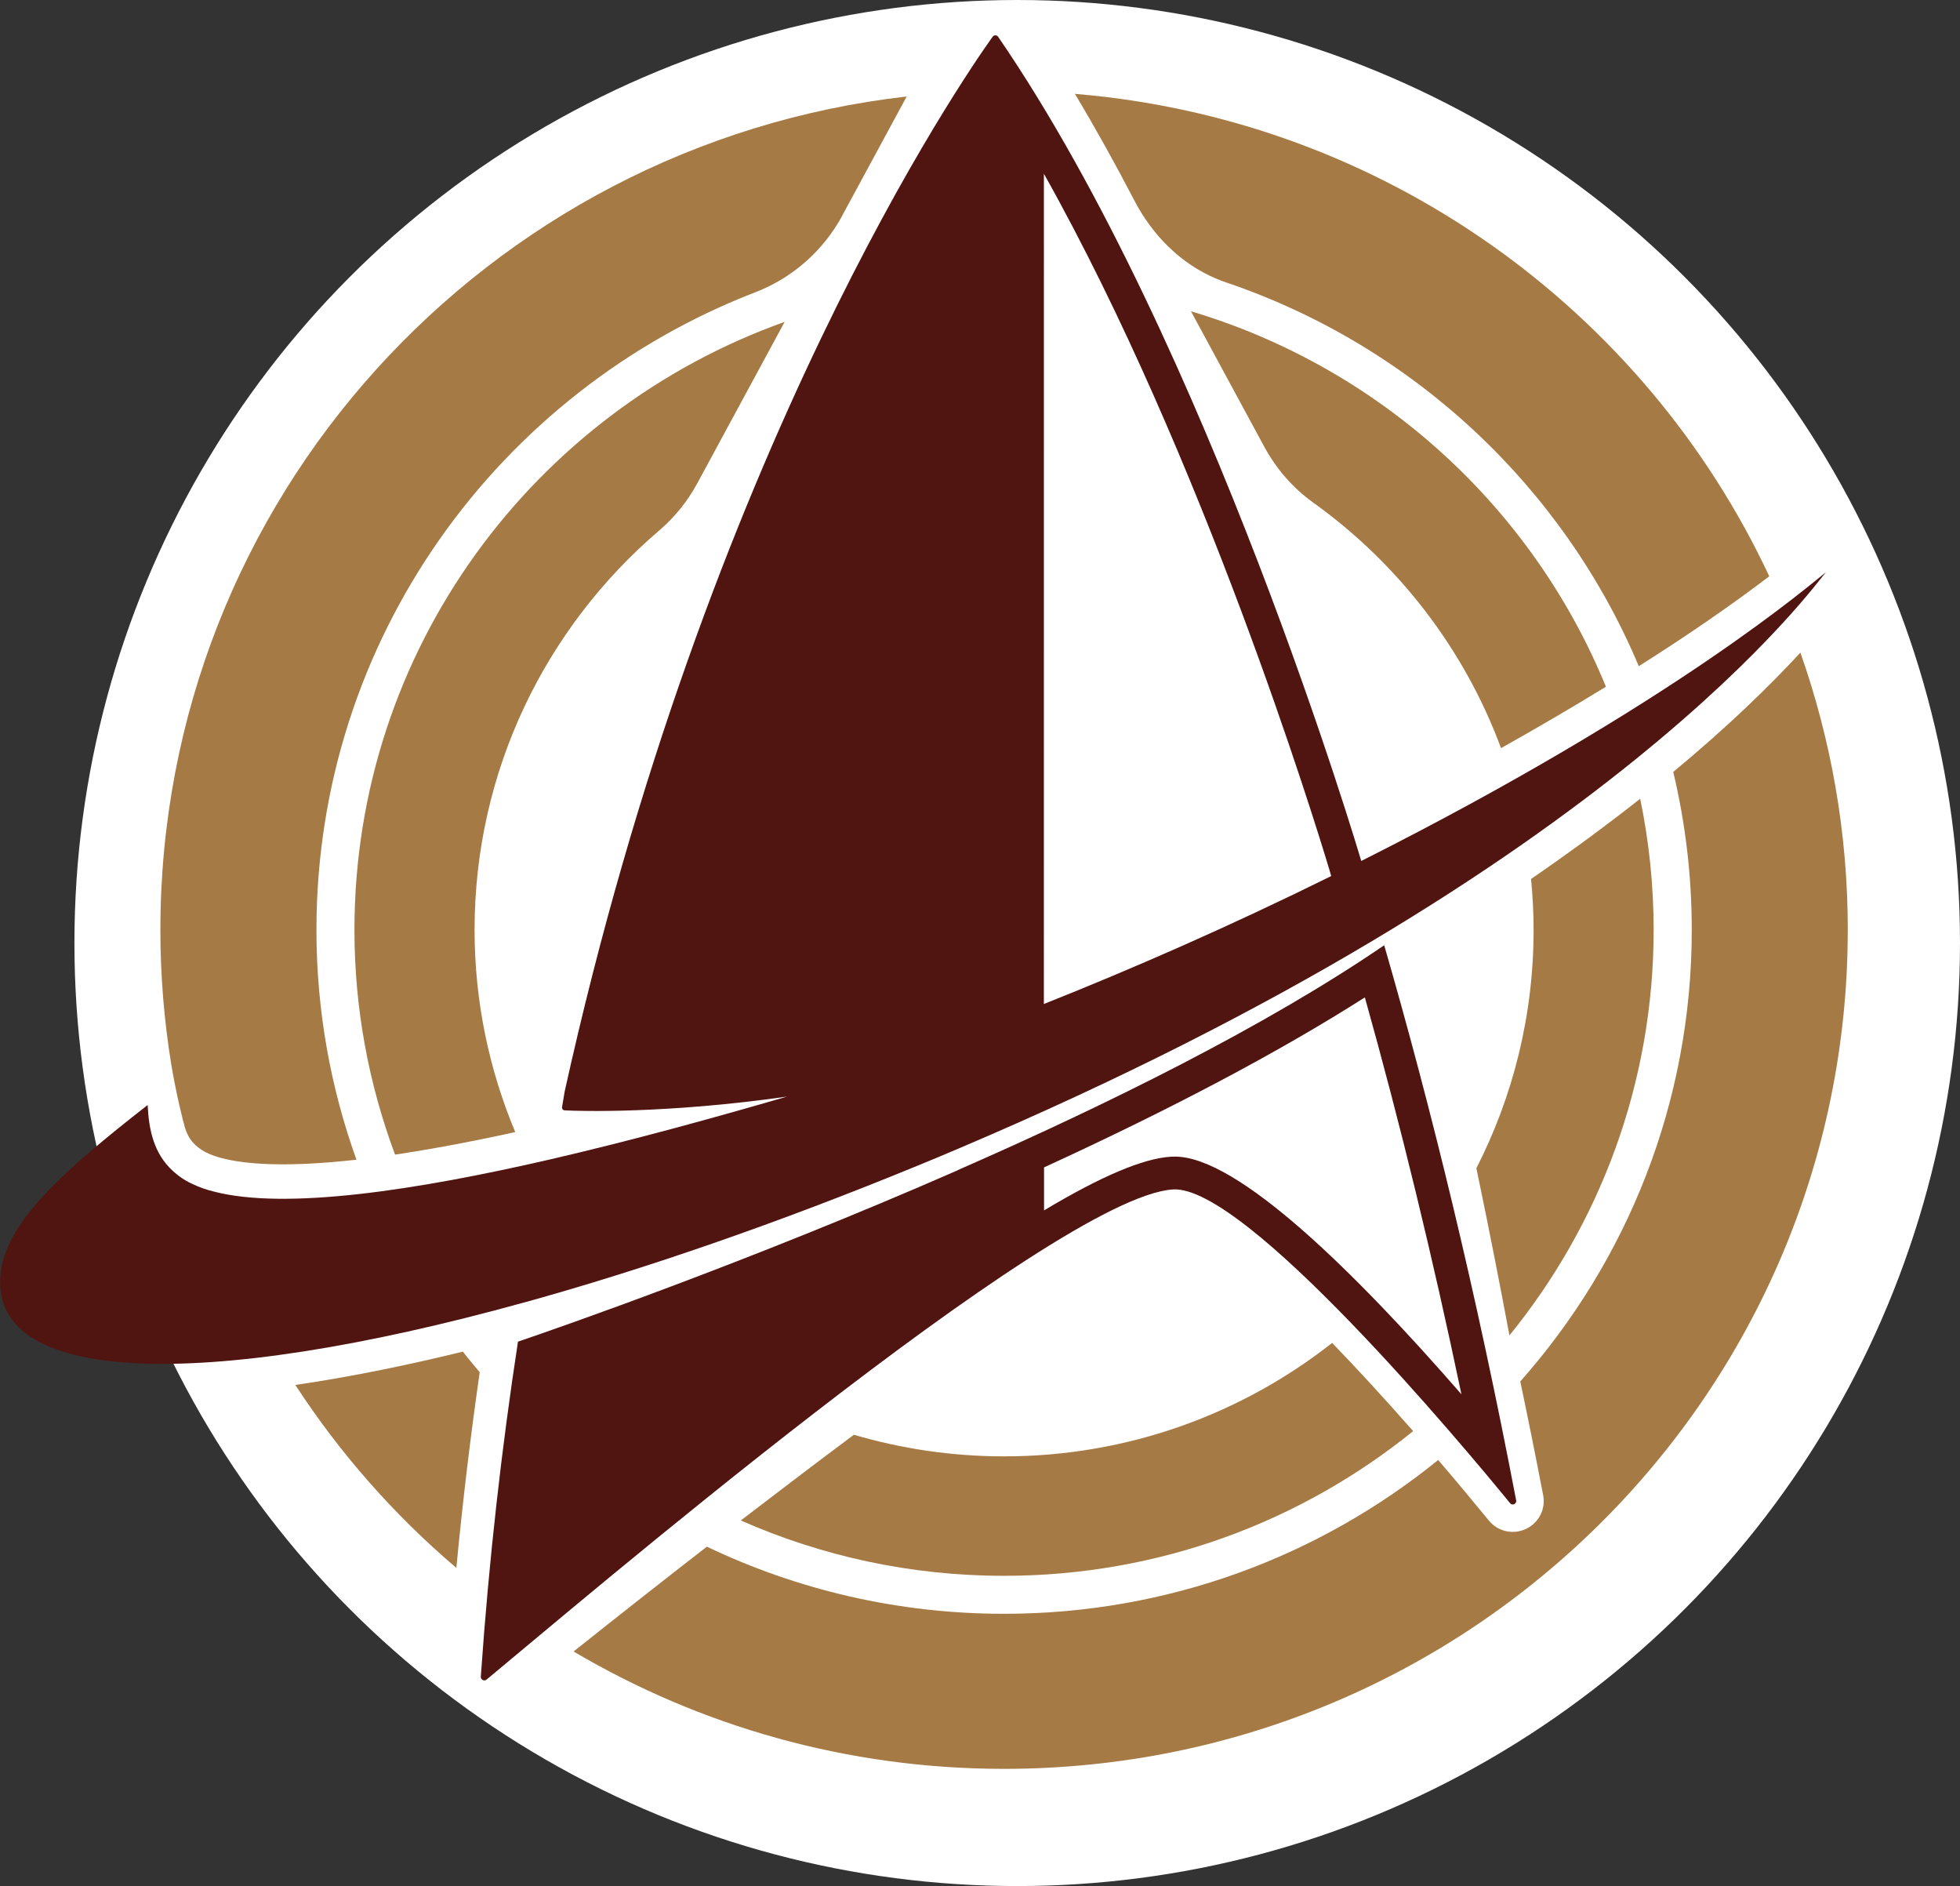
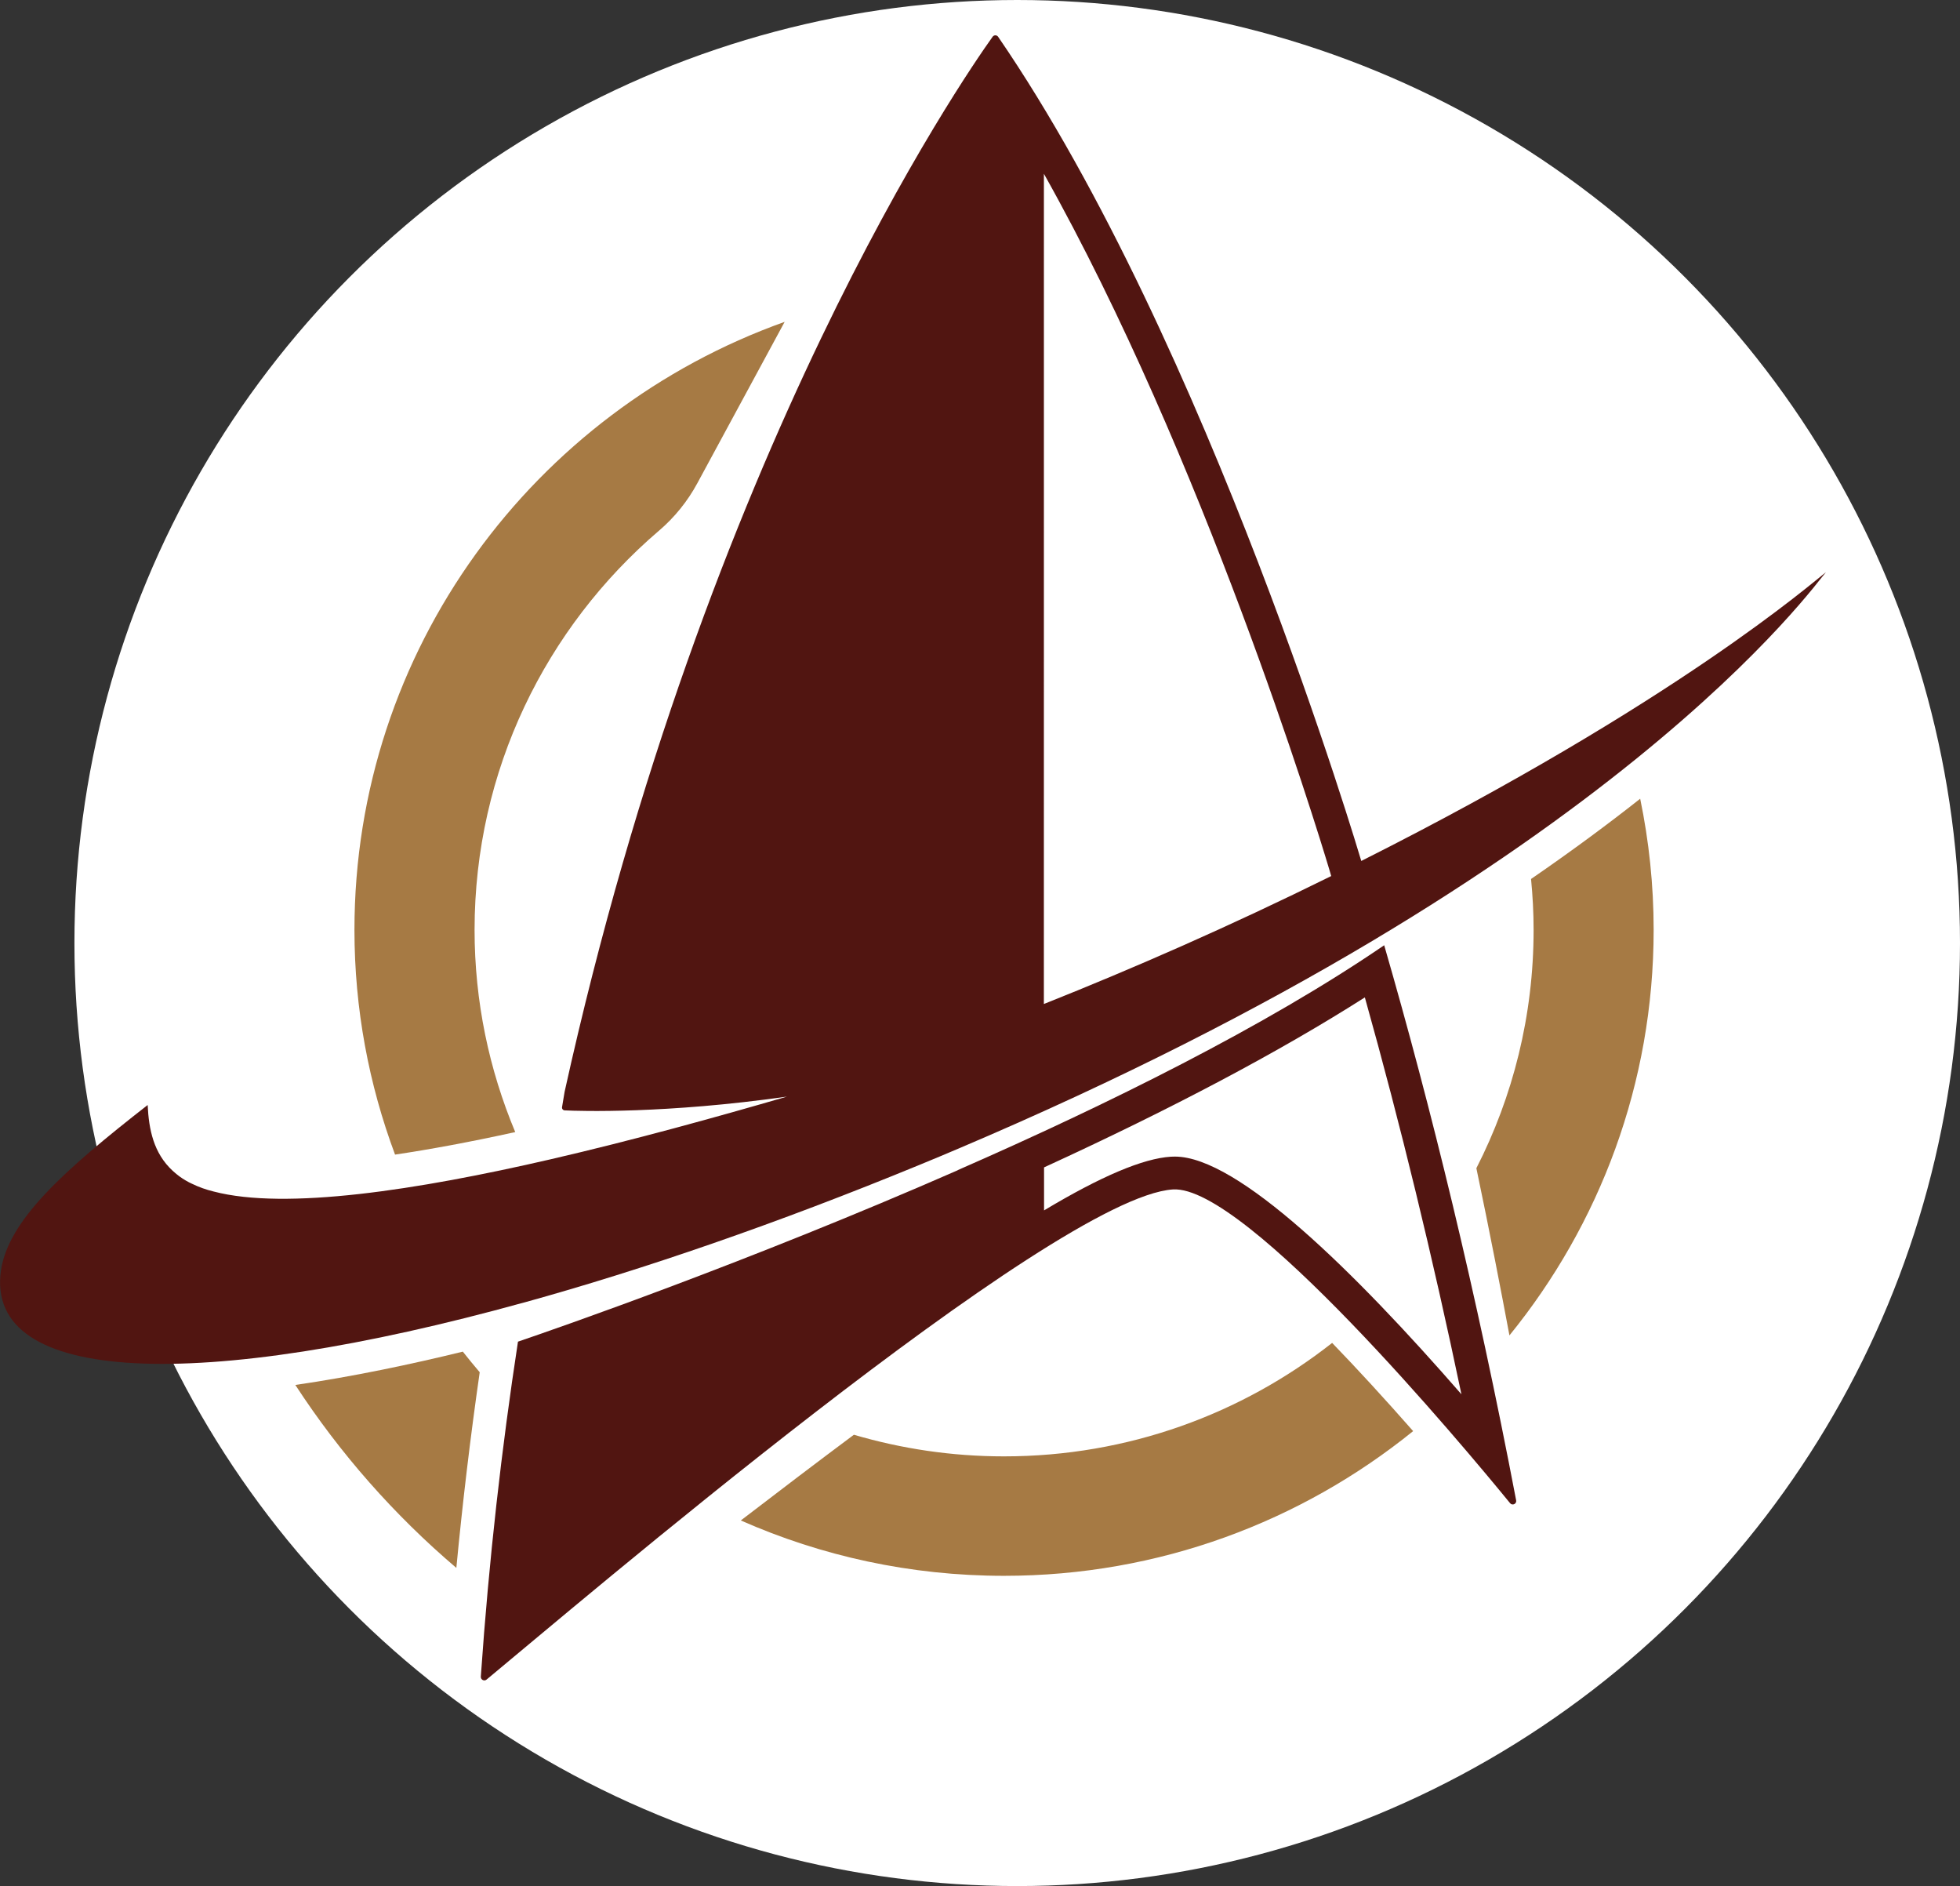
<svg xmlns="http://www.w3.org/2000/svg" xmlns:ns1="http://sodipodi.sourceforge.net/DTD/sodipodi-0.dtd" xmlns:ns2="http://www.inkscape.org/namespaces/inkscape" width="53.013" height="51" viewBox="0 0 53.013 51" fill="none" version="1.1" id="svg22" ns1:docname="AcademySealMini.svg" ns2:version="1.2.1 (9c6d41e410, 2022-07-14)">
  <rect x="0" y="0" width="53.013" height="51" fill="#333333" stroke="none" />
  <defs id="defs26" />
  <ns1:namedview id="namedview24" pagecolor="#ffffff" bordercolor="#000000" borderopacity="0.25" ns2:showpageshadow="2" ns2:pageopacity="0.0" ns2:pagecheckerboard="true" ns2:deskcolor="#d1d1d1" showgrid="false" showguides="true" ns2:zoom="21.851064" ns2:cx="22.630477" ns2:cy="22.287244" ns2:window-width="3840" ns2:window-height="2089" ns2:window-x="-8" ns2:window-y="-8" ns2:window-maximized="1" ns2:current-layer="svg22" />
  <circle style="fill:#ffffff;stroke-width:1.014" id="path5275" cx="27.513" cy="25.5" r="25.5" />
-   <path d="m 22.783,5.825 1.741,-3.216 c -11.362,1.298 -20.186,10.891 -20.186,22.536 0,1.235 0.101,2.448 0.293,3.629 0.03,0.186 0.066,0.368 0.101,0.553 0.07,0.371 0.234,1.051 0.234,1.024 0.06,0.277 0.165,0.471 0.325,0.618 l 0.027,0.022 c 0,0 0.007,0.006 0.011,0.008 0,0 0.003,0.003 0.004,0.004 l 0.014,0.013 c 0.065,0.053 0.124,0.091 0.194,0.129 l 0.048,0.024 c 0.125,0.061 0.262,0.111 0.414,0.148 0.63,0.165 1.727,0.256 3.638,0.042 -0.698,-1.943 -1.082,-4.033 -1.082,-6.214 0,-7.855 4.927,-14.565 11.877,-17.245 1.008,-0.389 1.838,-1.129 2.35,-2.075" fill="#a67a44" id="path2" />
  <path d="m 17.821,14.353 c 0.424,-0.362 0.777,-0.799 1.041,-1.288 l 2.361,-4.362 c -6.783,2.419 -11.636,8.867 -11.636,16.442 0,2.138 0.391,4.183 1.098,6.076 0.922,-0.137 1.995,-0.333 3.251,-0.609 -0.705,-1.684 -1.1,-3.53 -1.1,-5.467 0,-4.316 1.933,-8.181 4.984,-10.792" fill="#a67a44" id="path4" />
-   <path d="m 32.212,8.416 1.981,3.66 c 0.322,0.596 0.771,1.116 1.323,1.512 2.299,1.647 4.087,3.954 5.083,6.642 0.995,-0.558 1.943,-1.112 2.837,-1.661 -1.99,-4.861 -6.117,-8.63 -11.224,-10.152" fill="#a67a44" id="path6" />
  <path d="m 40.826,36.111 c 2.437,-2.998 3.901,-6.812 3.901,-10.967 0,-1.216 -0.127,-2.401 -0.364,-3.546 -0.87,0.687 -1.851,1.413 -2.952,2.17 0.044,0.453 0.069,0.912 0.069,1.377 0,2.32 -0.559,4.509 -1.548,6.444 0.362,1.724 0.677,3.36 0.895,4.524" fill="#a67a44" id="path8" />
-   <path d="m 32.903,7.538 c 0.094,0.039 0.19,0.076 0.287,0.108 5.035,1.715 9.095,5.518 11.135,10.368 1.327,-0.839 2.512,-1.656 3.529,-2.431 -3.373,-7.205 -10.439,-12.354 -18.78,-13.045 0.554,0.925 1.091,1.89 1.604,2.878 0.485,0.933 1.25,1.715 2.225,2.122" fill="#a67a44" id="path10" />
-   <path d="m 49.978,25.145 c 0,-2.629 -0.455,-5.151 -1.282,-7.498 -0.815,0.883 -1.936,1.98 -3.439,3.227 0.327,1.371 0.501,2.801 0.501,4.271 0,4.681 -1.753,8.952 -4.638,12.21 0.214,1.02 0.421,2.045 0.619,3.079 0.072,0.375 -0.121,0.75 -0.47,0.911 -0.348,0.161 -0.758,0.067 -0.999,-0.228 -0.471,-0.575 -0.927,-1.121 -1.371,-1.638 -3.203,2.598 -7.288,4.159 -11.743,4.159 -2.879,0 -5.603,-0.653 -8.037,-1.815 -1.155,0.895 -2.361,1.844 -3.605,2.834 3.41,2.014 7.389,3.174 11.643,3.174 12.603,0 22.82,-10.158 22.82,-22.687 z" fill="#a67a44" id="path12" />
  <path d="m 23.095,38.797 c -0.963,0.718 -1.984,1.493 -3.058,2.317 2.177,0.961 4.585,1.497 7.119,1.497 4.198,0 8.045,-1.47 11.066,-3.913 -0.787,-0.895 -1.52,-1.691 -2.191,-2.385 -2.44,1.919 -5.522,3.068 -8.875,3.068 -1.411,0 -2.773,-0.206 -4.062,-0.585" fill="#a67a44" id="path14" />
  <path d="m 14.178,35.22 c 3.224,-0.892 6.845,-2.138 10.697,-3.723 0.355,-0.145 0.704,-0.292 1.05,-0.439 17.817,-7.561 23.203,-15.316 23.462,-15.585 -0.336,0.253 -4.04,3.518 -12.568,7.808 -0.021,-0.066 -4.127,-13.986 -9.822,-22.286 -0.035,-0.052 -0.111,-0.053 -0.148,-0.003 -0.798,1.115 -7.735,11.154 -11.578,28.532 -0.024,0.14 -0.046,0.278 -0.069,0.413 -0.007,0.045 0.025,0.085 0.07,0.088 0.411,0.022 2.76,0.091 6.012,-0.372 -1.891,0.55 -4.153,1.178 -6.4,1.697 -3.598,0.831 -7.158,1.379 -9.106,0.869 -0.204,-0.05 -0.401,-0.119 -0.588,-0.211 -0.015,-0.007 -0.031,-0.015 -0.046,-0.022 -0.01,-0.006 -0.02,-0.01 -0.031,-0.015 -0.121,-0.064 -0.231,-0.134 -0.328,-0.214 -0.017,-0.013 -0.032,-0.028 -0.049,-0.041 0,0 0,0 -0.001,-0.001 -0.021,-0.018 -0.042,-0.035 -0.063,-0.055 -0.519,-0.477 -0.647,-1.121 -0.678,-1.78 -2.277,1.777 -3.764,3.113 -3.968,4.473 -0.447,3.107 5.384,3.293 14.148,0.867 m 14.061,-30.521 c 4.305,7.665 7.343,17.558 7.718,18.809 l 0.014,0.048 0.039,0.133 c -2.744,1.357 -5.359,2.5 -7.772,3.46 z" fill="#511511" id="path16" />
  <path d="m 12.518,36.549 c -1.401,0.343 -2.969,0.674 -4.53,0.901 1.206,1.852 2.675,3.518 4.355,4.947 0.169,-1.774 0.38,-3.541 0.632,-5.291 -0.156,-0.183 -0.308,-0.368 -0.457,-0.557 z" fill="#a67a44" id="path18" />
  <path d="m 25.905,31.644 c -5.688,2.492 -10.886,4.292 -11.895,4.635 -0.439,2.862 -0.785,5.883 -1.005,9.058 -0.006,0.083 0.091,0.133 0.155,0.08 2.246,-1.851 15.331,-13.045 18.564,-13.254 1.966,-0.127 7.876,6.961 9.121,8.485 0.061,0.074 0.182,0.017 0.163,-0.078 -1.079,-5.648 -2.304,-10.638 -3.569,-15.01 -3.208,2.194 -7.495,4.312 -11.535,6.081 m 5.874,-0.366 c -0.038,0 -0.075,0 -0.111,0.003 -0.746,0.048 -1.873,0.52 -3.428,1.452 v -1.163 c 3.469,-1.592 6.377,-3.132 8.677,-4.597 0.963,3.432 1.836,7.026 2.612,10.732 -2.886,-3.313 -6.05,-6.427 -7.748,-6.427" fill="#511511" id="path20" />
</svg>